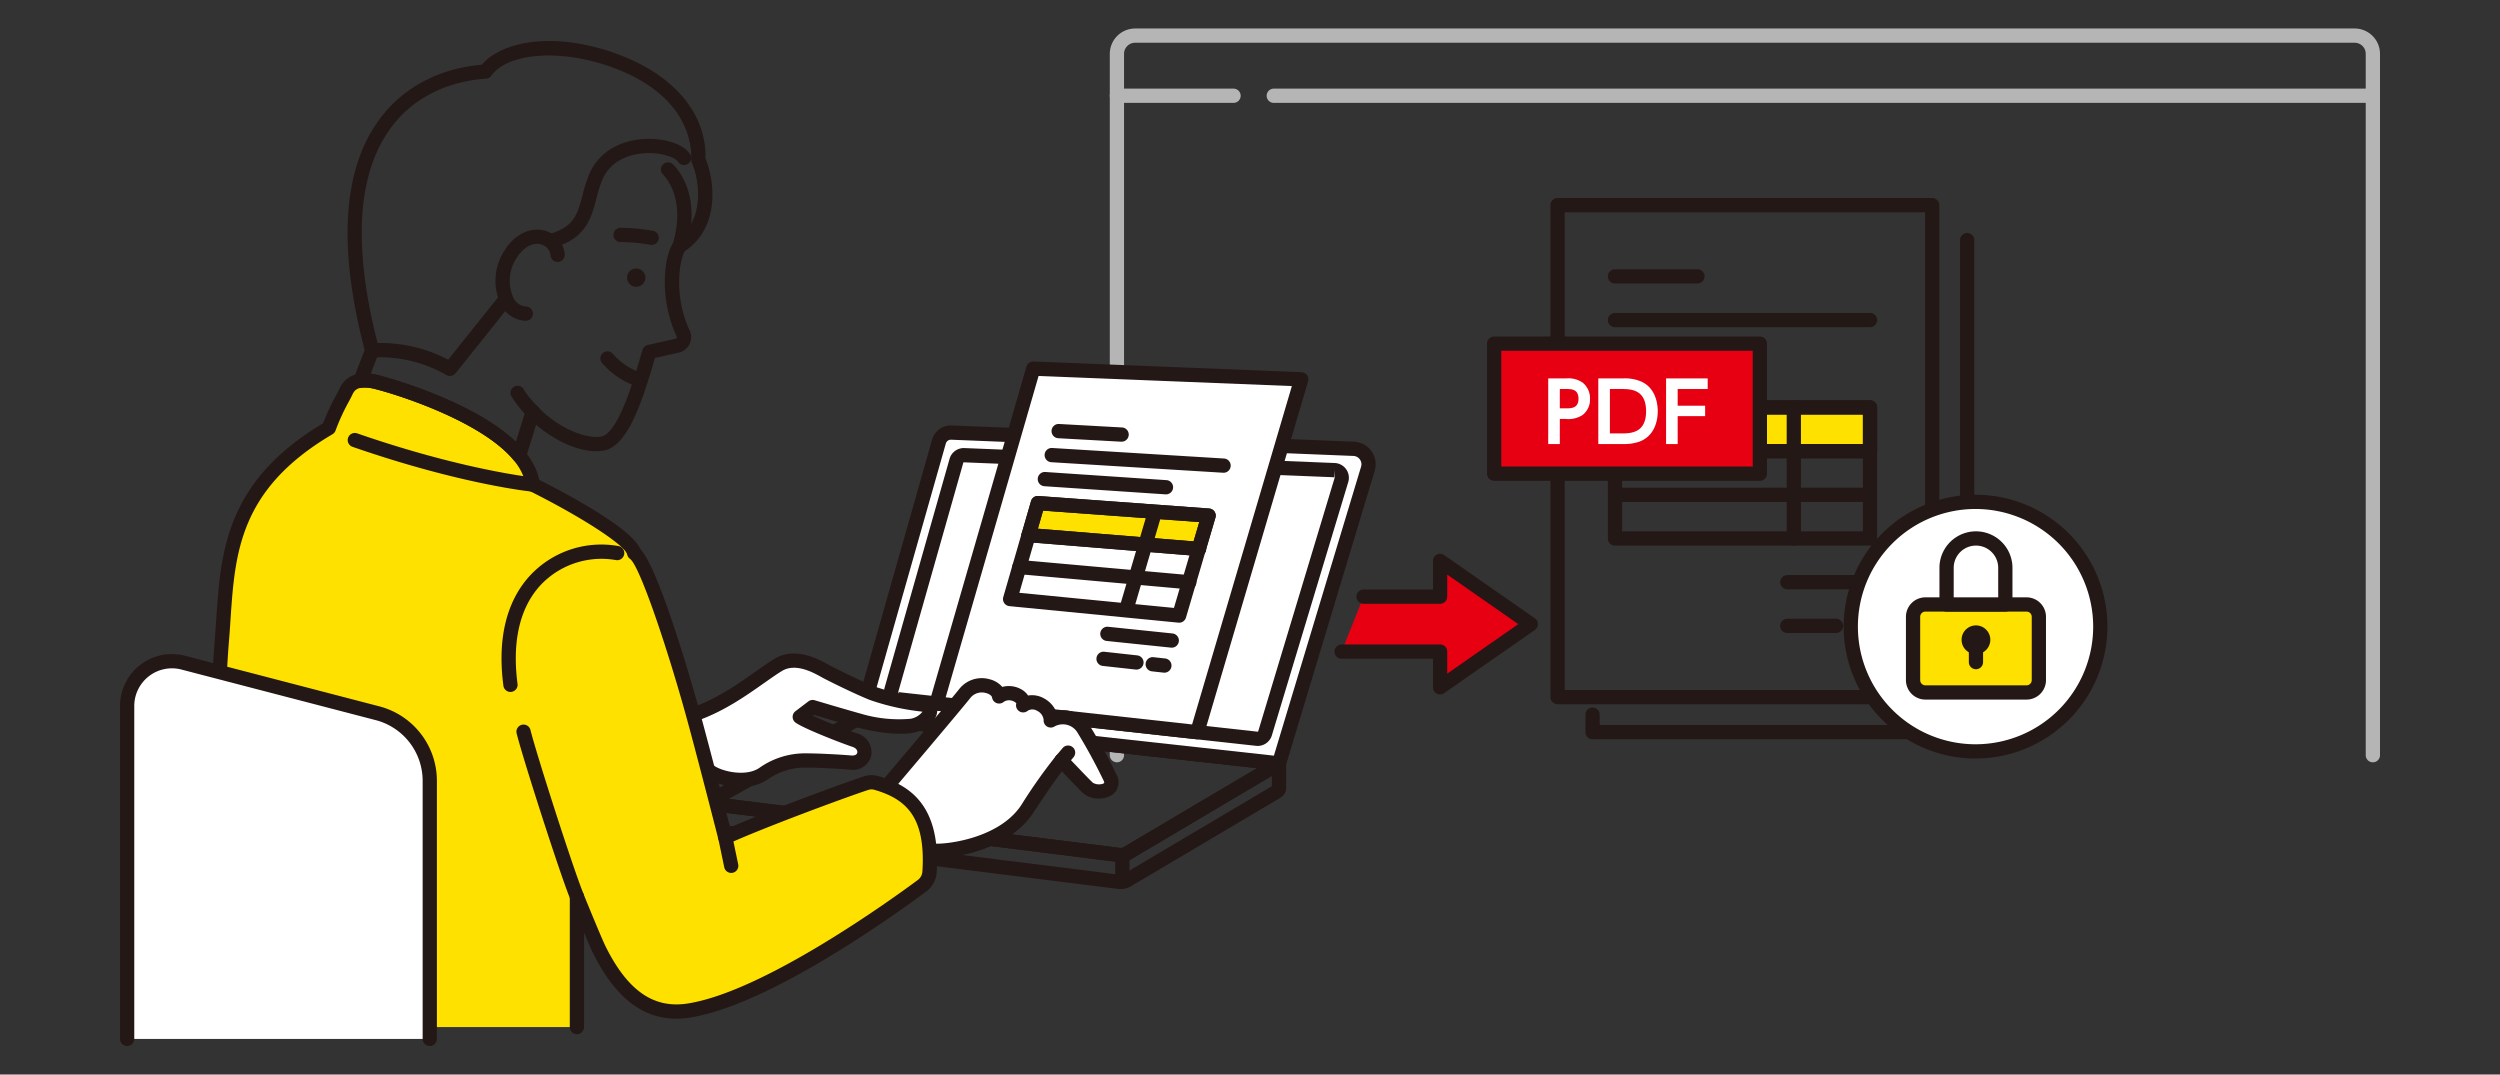
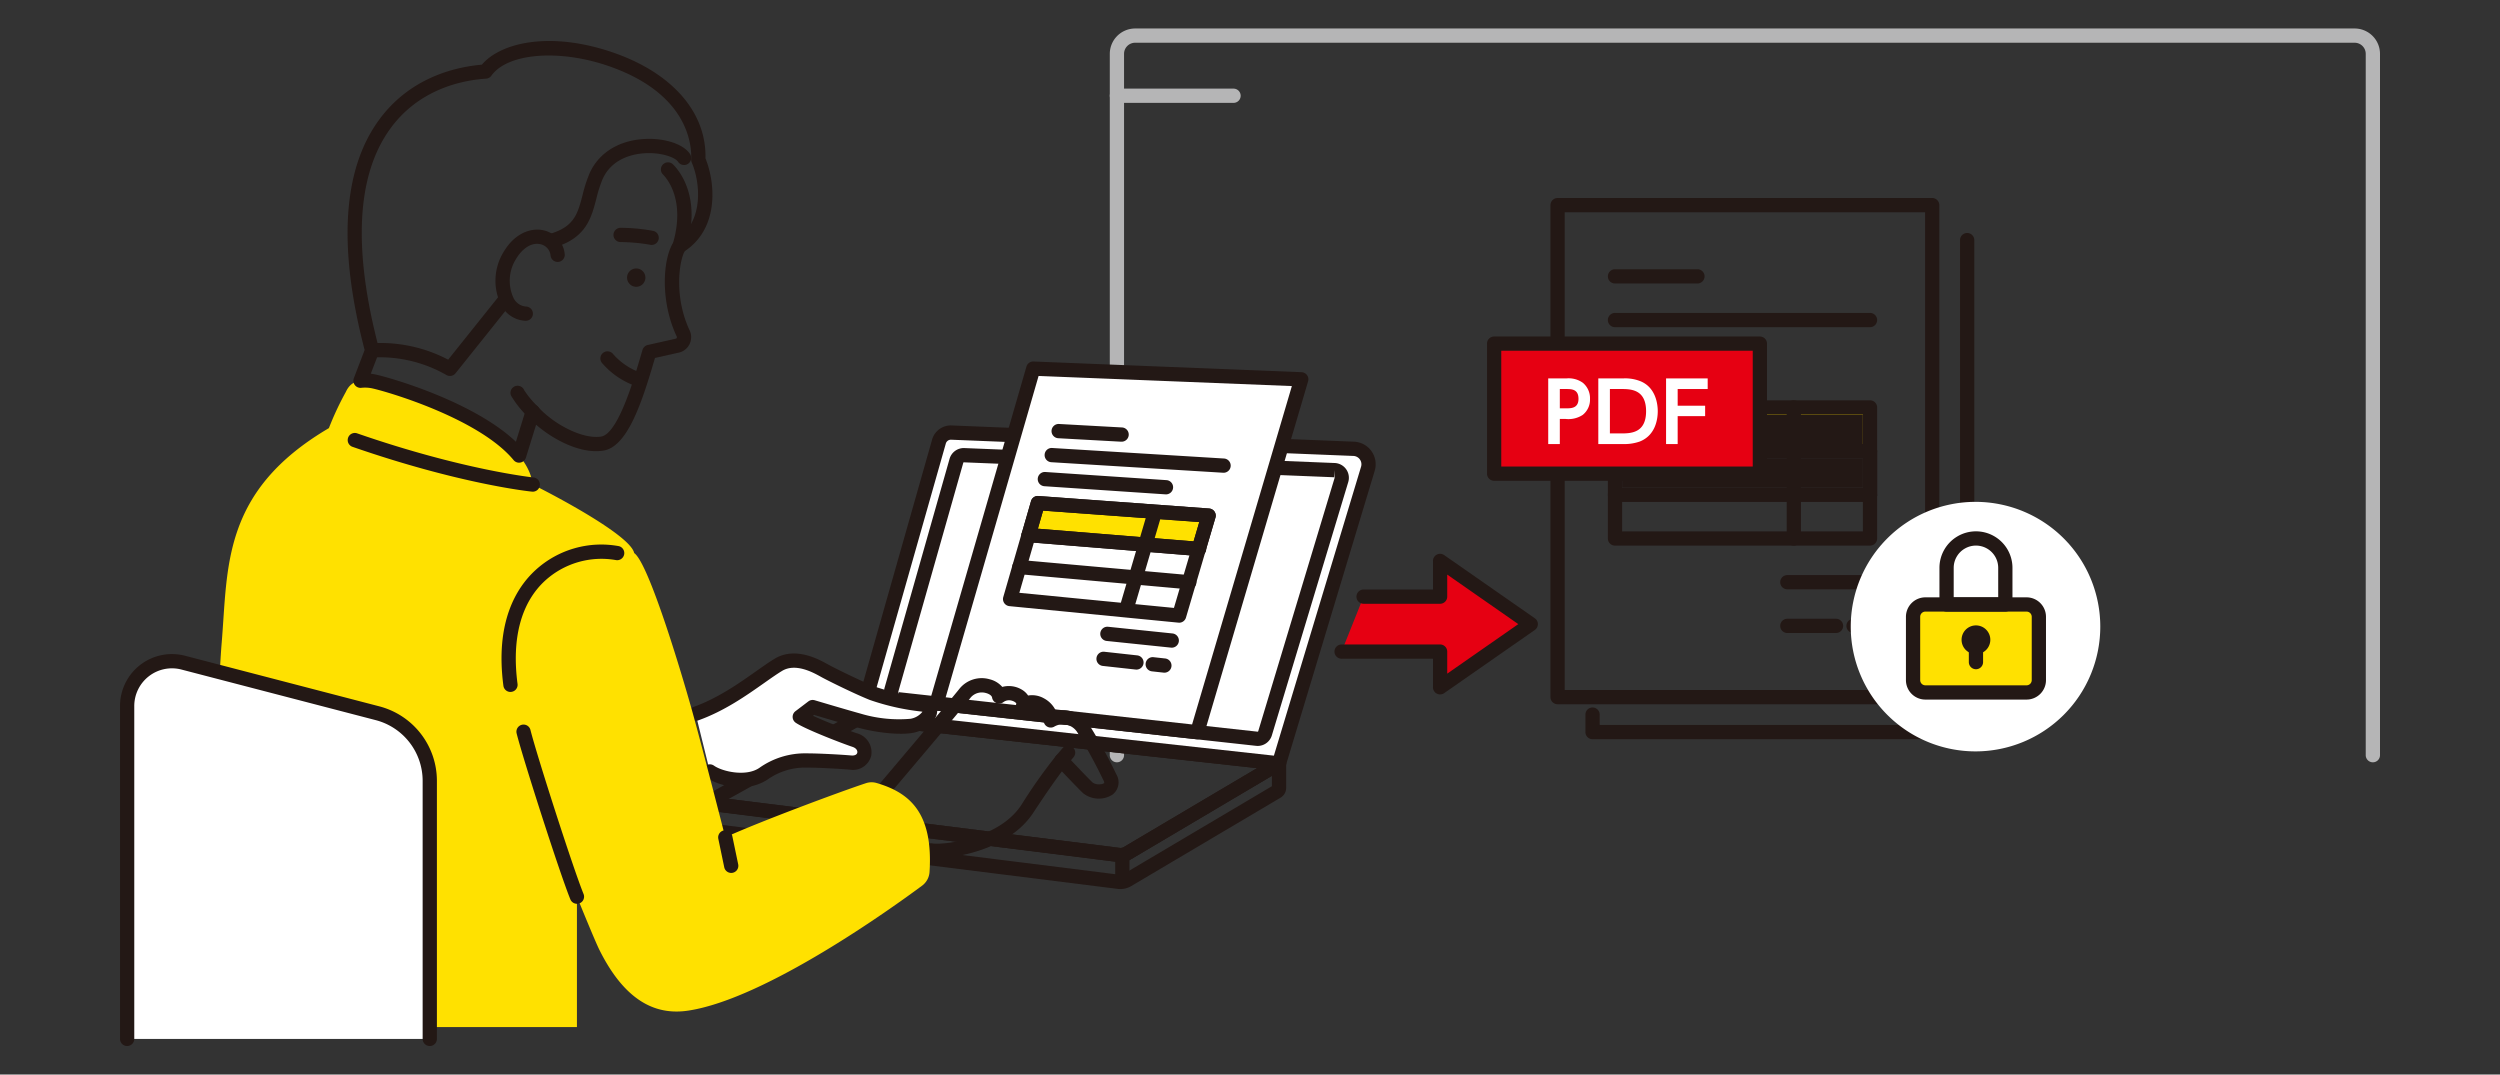
<svg xmlns="http://www.w3.org/2000/svg" width="456" height="196" viewBox="0 0 456 196">
  <rect x="0" y="0" width="456" height="196" fill="#333333" stroke="none" />
  <defs>
    <clipPath id="a">
      <rect width="456" height="196" transform="translate(217 1647)" fill="#efefef" />
    </clipPath>
    <clipPath id="b">
      <rect width="412.218" height="185.605" fill="none" />
    </clipPath>
  </defs>
  <g transform="translate(-217 -1647)" clip-path="url(#a)">
    <g transform="translate(238.891 1652.197)">
      <g clip-path="url(#b)">
        <path d="M330.542,123.258h-68.33a1.3,1.3,0,0,1-1.3-1.3V32.219a1.3,1.3,0,0,1,1.3-1.3h68.33a1.3,1.3,0,0,1,1.3,1.3v89.739a1.3,1.3,0,0,1-1.3,1.3m-67.03-2.6h65.73V33.518h-65.73Z" fill="#231815" />
        <rect width="46.513" height="7.969" transform="translate(272.684 69.12)" fill="#ffe100" />
-         <path d="M319.2,78.388H272.684a1.3,1.3,0,0,1-1.3-1.3V69.12a1.3,1.3,0,0,1,1.3-1.3H319.2a1.3,1.3,0,0,1,1.3,1.3v7.968a1.3,1.3,0,0,1-1.3,1.3m-45.213-2.6H317.9V70.42H273.984Z" fill="#231815" />
+         <path d="M319.2,78.388H272.684a1.3,1.3,0,0,1-1.3-1.3a1.3,1.3,0,0,1,1.3-1.3H319.2a1.3,1.3,0,0,1,1.3,1.3v7.968a1.3,1.3,0,0,1-1.3,1.3m-45.213-2.6H317.9V70.42H273.984Z" fill="#231815" />
        <path d="M287.722,46.513H272.684a1.3,1.3,0,0,1,0-2.6h15.038a1.3,1.3,0,1,1,0,2.6" fill="#231815" />
        <path d="M319.2,54.481H272.684a1.3,1.3,0,0,1,0-2.6H319.2a1.3,1.3,0,1,1,0,2.6" fill="#231815" />
        <path d="M299.11,62.451H272.684a1.3,1.3,0,0,1,0-2.6H299.11a1.3,1.3,0,1,1,0,2.6" fill="#231815" />
        <path d="M319.2,78.388H272.684a1.3,1.3,0,0,1,0-2.6H319.2a1.3,1.3,0,1,1,0,2.6" fill="#231815" />
        <path d="M319.2,86.357H272.684a1.3,1.3,0,0,1,0-2.6H319.2a1.3,1.3,0,1,1,0,2.6" fill="#231815" />
        <path d="M319.2,94.326H272.684a1.3,1.3,0,0,1-1.3-1.3V69.12a1.3,1.3,0,0,1,1.3-1.3H319.2a1.3,1.3,0,0,1,1.3,1.3V93.026a1.3,1.3,0,0,1-1.3,1.3m-45.213-2.6H317.9V70.42H273.984Z" fill="#231815" />
        <path d="M319.2,102.295H304.121a1.3,1.3,0,0,1,0-2.6H319.2a1.3,1.3,0,1,1,0,2.6" fill="#231815" />
        <path d="M313,110.264h-8.883a1.3,1.3,0,0,1,0-2.6H313a1.3,1.3,0,0,1,0,2.6" fill="#231815" />
        <path d="M319.2,110.264h-3.005a1.3,1.3,0,0,1,0-2.6H319.2a1.3,1.3,0,1,1,0,2.6" fill="#231815" />
        <path d="M305.3,94.326a1.3,1.3,0,0,1-1.3-1.3V69.119a1.3,1.3,0,0,1,2.6,0V93.026a1.3,1.3,0,0,1-1.3,1.3" fill="#231815" />
        <path d="M336.919,129.635H268.59a1.3,1.3,0,0,1-1.3-1.3v-3.188a1.3,1.3,0,1,1,2.6,0v1.888h65.729V38.6a1.3,1.3,0,0,1,2.6,0v89.739a1.3,1.3,0,0,1-1.3,1.3" fill="#231815" />
        <rect width="48.47" height="23.718" transform="translate(250.64 57.48)" fill="#e60012" />
        <path d="M299.11,82.5H250.64a1.3,1.3,0,0,1-1.3-1.3V57.48a1.3,1.3,0,0,1,1.3-1.3h48.47a1.3,1.3,0,0,1,1.3,1.3V81.2a1.3,1.3,0,0,1-1.3,1.3m-47.171-2.6H297.81V58.78H251.939Z" fill="#231815" />
        <path d="M263.82,63.826a4.419,4.419,0,0,1,3.015.81,3.656,3.656,0,0,1,1.29,2.94,3.535,3.535,0,0,1-1.335,2.91,4.738,4.738,0,0,1-3.105.735H262.62V75.8h-2.115V63.826Zm-.09,5.46c.945,0,2.295,0,2.295-1.74,0-1.785-1.29-1.785-2.295-1.785h-1.11v3.525Z" fill="#fff" />
        <path d="M269.64,63.825h4.515a7.555,7.555,0,0,1,3.015.451c2.924,1.094,3.314,4.169,3.314,5.534,0,1.29-.33,4.38-3.3,5.535a8.542,8.542,0,0,1-3.15.45H269.64Zm2.115,10.035h1.95c1.785,0,4.65,0,4.65-4.05s-2.88-4.05-4.59-4.05h-2.01Z" fill="#fff" />
        <path d="M289.125,68.806v1.9h-5.01V75.8H282V63.826h7.59v1.935h-5.475v3.045Z" fill="#fff" />
        <path d="M361.2,109.1a22.757,22.757,0,1,1-22.758-22.758A22.758,22.758,0,0,1,361.2,109.1" fill="#fff" />
-         <path d="M338.448,133.157A24.057,24.057,0,1,1,362.505,109.1a24.085,24.085,0,0,1-24.057,24.057m0-45.515A21.458,21.458,0,1,0,359.906,109.1a21.482,21.482,0,0,0-21.458-21.458" fill="#231815" />
        <path d="M347.75,121.107H329.3a2.247,2.247,0,0,1-2.248-2.248V107.306a2.247,2.247,0,0,1,2.248-2.248H347.75A2.248,2.248,0,0,1,350,107.306v11.553a2.248,2.248,0,0,1-2.248,2.248" fill="#ffe100" />
        <path d="M347.75,122.407H329.3a3.551,3.551,0,0,1-3.548-3.548V107.306a3.552,3.552,0,0,1,3.548-3.548H347.75a3.552,3.552,0,0,1,3.547,3.548v11.553a3.551,3.551,0,0,1-3.547,3.548M329.3,106.358a.949.949,0,0,0-.948.948v11.553a.949.949,0,0,0,.948.948H347.75a.949.949,0,0,0,.948-.948V107.306a.949.949,0,0,0-.948-.948Z" fill="#231815" />
-         <path d="M343.882,105.058H333.164v-6.68a5.359,5.359,0,1,1,10.718,0Z" fill="#fff" />
        <path d="M343.882,106.359H333.164a1.3,1.3,0,0,1-1.3-1.3V98.378a6.659,6.659,0,0,1,13.318,0v6.681a1.3,1.3,0,0,1-1.3,1.3m-9.418-2.6h8.118V98.378a4.059,4.059,0,0,0-8.118,0Z" fill="#231815" />
        <path d="M338.523,114.121a2.622,2.622,0,1,1,2.621-2.622,2.624,2.624,0,0,1-2.621,2.622m0-2.643.021.021a.021.021,0,0,0-.021-.021" fill="#231815" />
        <path d="M338.523,116.873a1.3,1.3,0,0,1-1.3-1.3V112.82a1.3,1.3,0,1,1,2.6,0v2.753a1.3,1.3,0,0,1-1.3,1.3" fill="#231815" />
        <path d="M410.918,133.848a1.3,1.3,0,0,1-1.3-1.3V4.62A2.024,2.024,0,0,0,407.6,2.6H185.157a2.024,2.024,0,0,0-2.021,2.021V132.548a1.3,1.3,0,0,1-2.6,0V4.62A4.626,4.626,0,0,1,185.157,0H407.6a4.626,4.626,0,0,1,4.621,4.621V132.548a1.3,1.3,0,0,1-1.3,1.3" fill="#b5b5b6" />
        <path d="M182.5,152.067a3.479,3.479,0,0,1-.456-.029L106.775,142.6a1.3,1.3,0,0,1-.471-2.426l28.161-15.67a1.288,1.288,0,0,1,.774-.156l76.307,8.4a1.3,1.3,0,0,1,.52,2.41l-27.684,16.389a3.707,3.707,0,0,1-1.885.515M111.04,140.516l71.325,8.942a1.094,1.094,0,0,0,.694-.144l24.33-14.4-72.022-7.932Z" fill="#231815" />
        <path d="M182.458,156.968a4.023,4.023,0,0,1-.478-.03l-75.2-9.429a1.3,1.3,0,0,1-1.139-1.29v-4.908a1.3,1.3,0,0,1,1.462-1.29l75.267,9.437a1.1,1.1,0,0,0,.693-.144l27.683-16.388a1.3,1.3,0,0,1,1.962,1.118v4.464a2.086,2.086,0,0,1-1.02,1.789l-27.248,16.13a3.9,3.9,0,0,1-1.977.541m-74.222-11.9,74.068,9.286a1.268,1.268,0,0,0,.807-.168L210.1,138.211v-1.887l-25.722,15.227a3.679,3.679,0,0,1-2.341.486l-73.805-9.253Z" fill="#231815" />
        <path d="M211.4,134.044l-76.307-8.4L149.37,75.358a2.273,2.273,0,0,1,2.279-1.651l73.373,2.96a2.824,2.824,0,0,1,2.59,3.636Z" fill="#fff" />
        <path d="M211.4,135.345a1.389,1.389,0,0,1-.143-.008l-76.306-8.4a1.3,1.3,0,0,1-1.109-1.647L148.12,75a3.547,3.547,0,0,1,3.581-2.594l73.374,2.96a4.123,4.123,0,0,1,3.781,5.31L212.649,134.42a1.3,1.3,0,0,1-1.244.925m-74.637-10.827,73.7,8.116,15.9-52.705a1.523,1.523,0,0,0-1.4-1.962L151.6,75.006a.967.967,0,0,0-.976.707Z" fill="#231815" />
        <path d="M207.51,130.859a2.953,2.953,0,0,1-.3-.016l-65.437-7.207h0a2.705,2.705,0,0,1-2.305-3.427l11.842-41.715a2.7,2.7,0,0,1,2.71-1.963l67.527,2.724a2.7,2.7,0,0,1,2.481,3.483l-13.932,46.2a2.708,2.708,0,0,1-2.589,1.924m-65.449-9.807,65.437,7.206a.114.114,0,0,0,.111-.074l13.933-46.2-.044-1.433-.051,1.3-67.529-2.724a.1.1,0,0,0-.1.075l-11.841,41.715-.053,1.425Z" fill="#231815" />
        <path d="M148.92,123.115l47.562,5.237,18.98-64.362-48.883-1.952Z" fill="#fff" />
        <path d="M196.483,129.653a1.145,1.145,0,0,1-.143-.009l-47.563-5.237a1.3,1.3,0,0,1-1.107-1.653l17.659-61.076a1.3,1.3,0,0,1,1.3-.938l48.883,1.951a1.3,1.3,0,0,1,1.195,1.667L197.729,128.72a1.3,1.3,0,0,1-1.246.933M150.6,121.992l44.946,4.949,18.2-61.719-46.2-1.844Z" fill="#231815" />
        <path d="M165.728,92.4l31.039,2.525,1.793-6.078-31.145-2.282Z" fill="#ffe100" />
        <path d="M196.769,96.224c-.037,0-.071,0-.108,0l-31.039-2.526a1.3,1.3,0,0,1-1.142-1.656l1.687-5.835a1.291,1.291,0,0,1,1.343-.936l31.145,2.282a1.3,1.3,0,0,1,1.152,1.664l-1.793,6.079a1.3,1.3,0,0,1-1.245.932m-29.35-4.992,28.4,2.311,1.037-3.519-28.485-2.087Z" fill="#231815" />
        <path d="M182.655,75.368c-.024,0-.048,0-.073,0l-11.443-.632a1.3,1.3,0,1,1,.144-2.6l11.443.632a1.3,1.3,0,0,1-.071,2.6" fill="#231815" />
        <path d="M201.249,81.028c-.026,0-.053,0-.081,0l-31.3-1.917a1.3,1.3,0,0,1-1.218-1.377,1.287,1.287,0,0,1,1.377-1.218l31.3,1.917a1.3,1.3,0,0,1-.079,2.6" fill="#231815" />
        <path d="M190.74,84.971l-.089,0-22.058-1.483a1.3,1.3,0,0,1,.175-2.594l22.058,1.483a1.3,1.3,0,0,1-.086,2.6" fill="#231815" />
        <path d="M193.183,108.381c-.042,0-.084,0-.127-.006l-30.829-3.012a1.3,1.3,0,0,1-1.122-1.655l5.061-17.5a1.293,1.293,0,0,1,1.344-.935l31.145,2.282a1.3,1.3,0,0,1,1.152,1.664l-5.377,18.234a1.3,1.3,0,0,1-1.247.933m-29.146-5.454,28.2,2.755,4.616-15.657-28.485-2.087Z" fill="#231815" />
        <path d="M183.554,107.25a1.3,1.3,0,0,1-1.248-1.667l5.165-17.577a1.3,1.3,0,0,1,2.494.734L184.8,106.316a1.3,1.3,0,0,1-1.247.934" fill="#231815" />
        <path d="M196.769,96.225c-.036,0-.071,0-.107,0l-31.039-2.526a1.3,1.3,0,0,1,.211-2.592l31.039,2.526a1.3,1.3,0,0,1-.1,2.6" fill="#231815" />
        <path d="M194.976,102.3c-.039,0-.078,0-.117-.005l-30.934-2.769a1.3,1.3,0,1,1,.232-2.59l30.933,2.769a1.3,1.3,0,0,1-.114,2.6" fill="#231815" />
        <path d="M191.839,112.939a1.041,1.041,0,0,1-.136-.007l-11.739-1.219a1.3,1.3,0,0,1,.268-2.587l11.74,1.22a1.3,1.3,0,0,1-.133,2.593" fill="#231815" />
        <path d="M190.495,117.5a1.42,1.42,0,0,1-.144-.008l-2.151-.237a1.3,1.3,0,0,1,.284-2.584l2.152.237a1.3,1.3,0,0,1-.141,2.592" fill="#231815" />
        <path d="M185.4,116.937a1.422,1.422,0,0,1-.144-.008l-6.024-.664a1.3,1.3,0,0,1,.284-2.584l6.025.664a1.3,1.3,0,0,1-.141,2.592" fill="#231815" />
-         <path d="M147.959,149.913c1.948.433,12.988-.649,17.534-7.576a93.4,93.4,0,0,1,6.224-8.822s4.126,4.368,4.87,5.033c1.272,1.137,5.277.812,3.978-1.948a95.186,95.186,0,0,0-5.033-9.173,4.447,4.447,0,0,0-5.764-1.217c.163-2.111-2.922-4.384-5.033-2.76.487-1.624-2.6-3.085-4.383-1.624-.325-2.111-4.384-2.922-6.169-.649s-14.45,17.209-14.45,17.209" fill="#fff" />
        <path d="M149.056,151.292a6.825,6.825,0,0,1-1.379-.11,1.3,1.3,0,0,1,.564-2.538c1.379.3,11.916-.546,16.165-7.021a94.121,94.121,0,0,1,6.337-8.97,1.3,1.3,0,0,1,1.918-.031c1.644,1.74,4.277,4.5,4.792,4.957a2.186,2.186,0,0,0,1.417.266,1.1,1.1,0,0,0,.653-.229,1.081,1.081,0,0,0-.134-.463,99.971,99.971,0,0,0-4.843-8.878,3.124,3.124,0,0,0-4.2-.9,1.3,1.3,0,0,1-1.878-1.263,2.071,2.071,0,0,0-1.184-1.652,1.59,1.59,0,0,0-1.76.022,1.3,1.3,0,0,1-2.038-1.4,1.687,1.687,0,0,0-.778-.46,1.717,1.717,0,0,0-1.537.217,1.3,1.3,0,0,1-2.108-.809c-.05-.321-.5-.655-1.1-.812a2.681,2.681,0,0,0-2.763.768c-1.78,2.266-13.962,16.636-14.48,17.247a1.3,1.3,0,1,1-1.983-1.682c.126-.148,12.668-14.943,14.418-17.171a5.219,5.219,0,0,1,5.468-1.677,4.432,4.432,0,0,1,2.3,1.393,4.619,4.619,0,0,1,3.718.591,3.473,3.473,0,0,1,.993.979,4.379,4.379,0,0,1,2.884.511,5.028,5.028,0,0,1,2.2,2.315,5.624,5.624,0,0,1,5.785,2.086,91.507,91.507,0,0,1,5.231,9.475,2.819,2.819,0,0,1-.7,3.688,4.646,4.646,0,0,1-5.319-.217c-.545-.487-2.62-2.655-3.915-4.019-.913,1.207-2.581,3.52-5.226,7.551-4.238,6.458-13.568,8.243-17.524,8.243" fill="#231815" />
        <path d="M107.587,135.518c1.84,1.3,6.711,2.489,9.741.433a13.168,13.168,0,0,1,7.955-2.435c2.382,0,6.538.251,7.956.378,3,.271,3.49-3.22.73-4.112-1.727-.559-8.442-3.166-9.984-4.222l2.354-1.785s5.458,1.632,8.361,2.435c3.815,1.055,7.8,1.351,9.741.974,2.922-.568,4.786-3.544,1.786-3.9a41.441,41.441,0,0,1-9.011-2.029c-2.864-1.161-7.224-3.328-8.442-3.978s-5.326-3.249-8.686-1.217c-3.49,2.11-8.686,6.656-15.1,8.929" fill="#fff" />
        <path d="M113.182,138.373a11.749,11.749,0,0,1-6.345-1.793,1.3,1.3,0,0,1,1.5-2.124c1.535,1.083,5.837,2.064,8.262.419a14.411,14.411,0,0,1,8.685-2.659c2.366,0,6.571.248,8.072.384.624.058,1.046-.134,1.122-.506s-.177-.839-.908-1.075c-1.485-.481-8.542-3.17-10.319-4.386a1.3,1.3,0,0,1-.051-2.108l2.354-1.786a1.3,1.3,0,0,1,1.158-.21c.054.016,5.478,1.637,8.335,2.428a24.373,24.373,0,0,0,9.147.951,3.551,3.551,0,0,0,2.169-1.278,2.1,2.1,0,0,0-.287-.051,42.779,42.779,0,0,1-9.347-2.116c-2.926-1.186-7.313-3.368-8.566-4.036l-.345-.189c-1.375-.763-4.6-2.549-7.056-1.063-.949.573-2.03,1.336-3.283,2.218-3.246,2.288-7.286,5.134-12.055,6.824a1.3,1.3,0,0,1-.868-2.45c4.431-1.571,8.31-4.3,11.426-6.5,1.239-.873,2.409-1.7,3.434-2.317,3.751-2.268,8.046.116,9.664,1.014l.307.168c1.178.629,5.522,2.786,8.318,3.921A41.071,41.071,0,0,0,146.379,122c2.408.283,2.655,1.879,2.673,2.362.067,1.781-1.891,3.62-4.363,4.1-2.329.453-6.578.042-10.336-1-2.3-.636-6.227-1.8-7.754-2.255l-.2.154c2.44,1.128,6.507,2.708,7.973,3.183a3.6,3.6,0,0,1,2.655,4.069,3.42,3.42,0,0,1-3.9,2.575c-1.46-.131-5.545-.374-7.839-.374a11.831,11.831,0,0,0-7.225,2.212,8.646,8.646,0,0,1-4.876,1.346" fill="#231815" />
        <path d="M16.25,182.141s1.15-56.35,2.3-70.15,0-27.6,19.55-39.1A54.015,54.015,0,0,1,41.185,66.3c.811-1.786,2.273-2.436,5.033-1.949,3.734.812,27.762,7.956,29.061,18.833,5.195,2.6,17.859,9.417,18.508,12.5,2.6,1.785,8.507,21.406,10.553,28.736,1.948,6.981,6.061,23.108,6.061,23.108,6.5-2.953,21.231-8.413,25.636-9.866a3.254,3.254,0,0,1,1.936-.048c5.952,1.75,10.375,5.31,9.685,16.218a3.381,3.381,0,0,1-1.345,2.507c-5.505,4.084-28.494,20.62-42.623,22.794-5.628.866-11.379-1.328-16.235-11.04-.866-1.732-4.113-9.741-4.113-9.741v23.785" fill="#ffe100" />
-         <path d="M16.25,183.44h-.027a1.3,1.3,0,0,1-1.273-1.326c.012-.564,1.165-56.549,2.3-70.232.114-1.364.2-2.728.3-4.09.826-12.353,1.678-25.124,19.487-35.782a42.168,42.168,0,0,1,2.42-5.19c.238-.446.43-.8.544-1.057,1.085-2.384,3.194-3.264,6.444-2.691.327.071,27.557,6.954,30.012,19.25C82,85.124,93.313,91.2,94.91,94.954c3.44,3.623,9.468,24.773,10.682,29.119,1.581,5.67,4.62,17.484,5.687,21.647,7.093-3.076,20.345-7.968,24.351-9.289a4.526,4.526,0,0,1,2.709-.061c5.36,1.575,11.41,4.993,10.617,17.547a4.67,4.67,0,0,1-1.867,3.469c-6.54,4.851-28.98,20.847-43.2,23.034-7.325,1.13-13.082-2.712-17.6-11.743-.327-.654-.968-2.138-1.649-3.76V182.14a1.3,1.3,0,0,1-2.6,0V158.355a1.3,1.3,0,0,1,2.5-.489c.033.08,3.239,7.982,4.071,9.648,4,8,8.725,11.28,14.875,10.337,13.983-2.151,37.479-19.164,42.048-22.553a2.077,2.077,0,0,0,.821-1.545c.634-10.035-3.041-13.209-8.756-14.889a1.954,1.954,0,0,0-1.16.036c-4.252,1.4-19.006,6.86-25.506,9.815a1.3,1.3,0,0,1-1.8-.862c-.041-.162-4.131-16.193-6.054-23.08-3.483-12.481-8.31-26.741-10.039-28.017a1.4,1.4,0,0,1-.532-.8c-.356-1.691-8.183-6.789-17.819-11.607a1.3,1.3,0,0,1-.709-1.008c-1.162-9.728-23.91-16.817-28.047-17.717-2.576-.455-3.163.316-3.573,1.216-.131.287-.347.695-.617,1.2a38.336,38.336,0,0,0-2.425,5.28,1.3,1.3,0,0,1-.567.689C21.743,84.02,20.966,95.651,20.145,107.965c-.093,1.376-.185,2.755-.3,4.133-1.133,13.6-2.283,69.506-2.3,70.069a1.3,1.3,0,0,1-1.3,1.273" fill="#231815" />
        <path d="M71.218,121.016a1.3,1.3,0,0,1-1.288-1.13c-1.532-11.629,2.357-17.908,5.889-21.127A17.757,17.757,0,0,1,90.99,94.42a1.3,1.3,0,0,1-.576,2.535,15.273,15.273,0,0,0-12.843,3.725c-4.409,4.019-6.16,10.543-5.062,18.866A1.3,1.3,0,0,1,71.389,121a1.4,1.4,0,0,1-.171.011" fill="#231815" />
        <path d="M75.28,84.486a1.166,1.166,0,0,1-.132-.007c-.53-.054-13.2-1.392-32.766-8.183a1.3,1.3,0,0,1,.852-2.456c19.248,6.681,32.049,8.04,32.176,8.052a1.3,1.3,0,0,1-.13,2.594" fill="#231815" />
        <path d="M83.343,159.655a1.3,1.3,0,0,1-1.2-.808c-1.913-4.677-8.652-25.68-9.8-30.266a1.3,1.3,0,0,1,2.523-.631c1.133,4.535,7.793,25.293,9.683,29.913a1.3,1.3,0,0,1-1.2,1.792" fill="#231815" />
        <path d="M111.482,154.027a1.3,1.3,0,0,1-1.271-1.035l-1.083-5.2a1.3,1.3,0,0,1,2.545-.531l1.083,5.2a1.3,1.3,0,0,1-1.274,1.565" fill="#231815" />
        <path d="M72.794,79.2a1.3,1.3,0,0,1-1-.471c-6.236-7.538-22.84-12.448-25.85-13.1a6.339,6.339,0,0,0-1.9-.091,1.3,1.3,0,0,1-1.393-1.752l1.968-5.142c-4.868-18.66-4.024-32.725,2.51-41.809C52.8,8.938,61.159,7.015,66,6.6c3.482-4.1,12.569-6.128,23.9-2.227C100.72,8.094,107,15.3,106.786,23.69c1.9,4.7,2.4,12.825-3.778,16.925-1.057,1.846-1.952,8.421.884,14.439a2.886,2.886,0,0,1-.064,2.622,2.851,2.851,0,0,1-2.12,1.486l-4.13.934-.175.592C95.089,68.578,92.468,76.337,88.14,77c-4.178.649-9.135-2.035-12.246-4.722l-1.859,6a1.3,1.3,0,0,1-.989.891,1.272,1.272,0,0,1-.252.024M45.741,62.968q.34.041.7.105c3.58.777,18.332,5.218,25.769,12.308l1.824-5.892a1.3,1.3,0,0,1,2.211-.482c2.733,3.054,8.01,5.959,11.5,5.426,3.056-.47,5.934-10.285,7.163-14.477l.394-1.334a1.3,1.3,0,0,1,.96-.894l4.972-1.12c.19-.032.26-.08.3-.161a.307.307,0,0,0,0-.285C98.377,49.448,99.1,41.6,101.009,38.92a1.307,1.307,0,0,1,.366-.345c5.145-3.234,4.513-10.387,2.907-14.135a1.313,1.313,0,0,1-.1-.57c.121-2.735-.611-12.047-15.115-17.037-9.037-3.11-18.407-2.33-21.33,1.776a1.3,1.3,0,0,1-.974.543c-4.274.278-12.234,1.843-17.524,9.2-6.106,8.488-6.78,21.957-2,40.032a1.309,1.309,0,0,1-.043.8Z" fill="#231815" />
        <path d="M94.762,65.383a1.3,1.3,0,0,1-.357-.05,14.4,14.4,0,0,1-6.528-4.367,1.3,1.3,0,0,1,2.08-1.56,11.962,11.962,0,0,0,5.161,3.427,1.3,1.3,0,0,1-.356,2.55" fill="#231815" />
        <path d="M75.279,71.173a1.3,1.3,0,0,1-.919-.38,18.513,18.513,0,0,1-3.048-3.846,1.3,1.3,0,0,1,2.414-.966A16.724,16.724,0,0,0,76.2,68.954a1.3,1.3,0,0,1-.919,2.219" fill="#231815" />
        <path d="M73.981,53.314h-.058a5.255,5.255,0,0,1-4.455-2.961,10.038,10.038,0,0,1,.471-9.553c2.175-3.669,5.2-4.465,7.314-3.99a4.946,4.946,0,0,1,3.866,4.372,1.3,1.3,0,0,1-2.589.236,2.326,2.326,0,0,0-1.85-2.072c-1.576-.355-3.261.682-4.5,2.779a7.471,7.471,0,0,0-.422,6.99,2.759,2.759,0,0,0,2.283,1.6,1.3,1.3,0,0,1-.056,2.6" fill="#231815" />
        <path d="M60.179,63.379a1.3,1.3,0,0,1-.688-.2,24.471,24.471,0,0,0-13.406-3.174,1.3,1.3,0,0,1-.216-2.591,26.6,26.6,0,0,1,13.984,2.99l9.053-11.316a1.3,1.3,0,1,1,2.03,1.624L61.195,62.892a1.3,1.3,0,0,1-1.016.487" fill="#231815" />
        <path d="M79.06,39.919a1.3,1.3,0,0,1-.384-2.542c4.21-1.305,4.831-3.687,5.689-6.982a25.837,25.837,0,0,1,1.249-3.9c1.582-3.639,5.085-5.94,9.609-6.312,3.847-.314,7.525.826,8.748,2.715a1.3,1.3,0,0,1-2.183,1.413c-.528-.817-3.2-1.8-6.352-1.537-2.08.171-5.811,1.017-7.438,4.759a23.636,23.636,0,0,0-1.117,3.519c-.906,3.479-1.843,7.077-7.436,8.81a1.291,1.291,0,0,1-.385.059" fill="#231815" />
        <path d="M102.067,40.976a1.32,1.32,0,0,1-.37-.054,1.3,1.3,0,0,1-.877-1.615c2.369-7.995-1.07-11.961-1.783-12.675a1.3,1.3,0,0,1,1.839-1.838c1.258,1.26,5.154,6.081,2.437,15.251a1.3,1.3,0,0,1-1.246.931" fill="#231815" />
        <path d="M96.966,39.482a1.306,1.306,0,0,1-.373-.055,34.078,34.078,0,0,0-5.221-.472,1.3,1.3,0,1,1-.128-2.6,33.06,33.06,0,0,1,6.094.578,1.3,1.3,0,0,1-.372,2.546" fill="#231815" />
        <path d="M95.83,45.442a1.672,1.672,0,1,1-1.672-1.672,1.673,1.673,0,0,1,1.672,1.672" fill="#231815" />
        <path d="M1.3,184.3V123.583a8.176,8.176,0,0,1,10.237-7.912L46.971,124.9A12.741,12.741,0,0,1,56.5,137.227V184.3" fill="#fff" />
        <path d="M56.5,185.6a1.3,1.3,0,0,1-1.3-1.3V137.228a11.445,11.445,0,0,0-8.557-11.072l-35.434-9.227A6.876,6.876,0,0,0,2.6,123.584V184.3a1.3,1.3,0,1,1-2.6,0V123.584a9.477,9.477,0,0,1,11.865-9.171L47.3,123.641a14.043,14.043,0,0,1,10.5,13.587V184.3a1.3,1.3,0,0,1-1.3,1.3" fill="#231815" />
        <path d="M171.716,134.815a1.3,1.3,0,0,1-.992-2.14l1.191-1.406a1.3,1.3,0,1,1,1.984,1.679l-1.19,1.407a1.3,1.3,0,0,1-.993.46" fill="#231815" />
        <path d="M182.824,156.342a1.3,1.3,0,0,1-1.3-1.3v-3.671a1.3,1.3,0,1,1,2.6,0v3.671a1.3,1.3,0,0,1-1.3,1.3" fill="#231815" />
        <path d="M203.107,13.568H181.836a1.3,1.3,0,1,1,0-2.6h21.271a1.3,1.3,0,1,1,0,2.6" fill="#b5b5b6" />
-         <path d="M410.353,13.568H210.447a1.3,1.3,0,1,1,0-2.6H410.353a1.3,1.3,0,1,1,0,2.6" fill="#b5b5b6" />
        <path d="M222.816,113.653h17.967v6.514l16.536-11.525L240.783,97.117v6.514H226.825" fill="#e60012" />
        <path d="M240.783,121.467a1.3,1.3,0,0,1-1.3-1.3v-5.214H222.816a1.3,1.3,0,0,1,0-2.6h17.967a1.3,1.3,0,0,1,1.3,1.3v4.023l12.962-9.034-12.962-9.034v4.023a1.3,1.3,0,0,1-1.3,1.3H226.825a1.3,1.3,0,1,1,0-2.6h12.658V97.117a1.3,1.3,0,0,1,2.043-1.066l16.536,11.525a1.3,1.3,0,0,1,0,2.133l-16.536,11.525a1.3,1.3,0,0,1-.743.233" fill="#231815" />
      </g>
    </g>
  </g>
</svg>